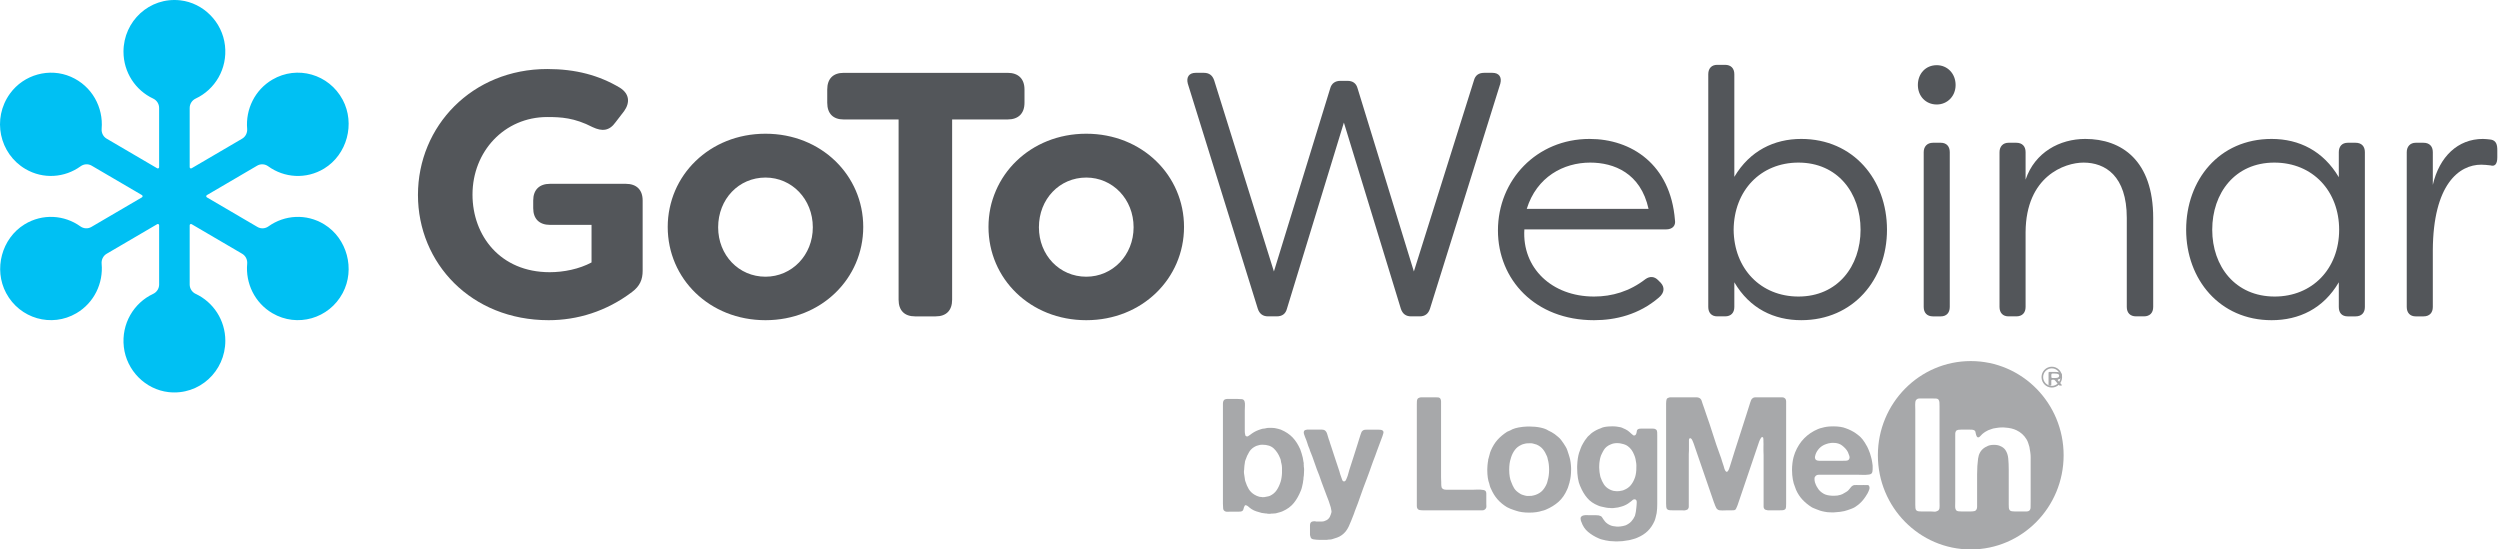
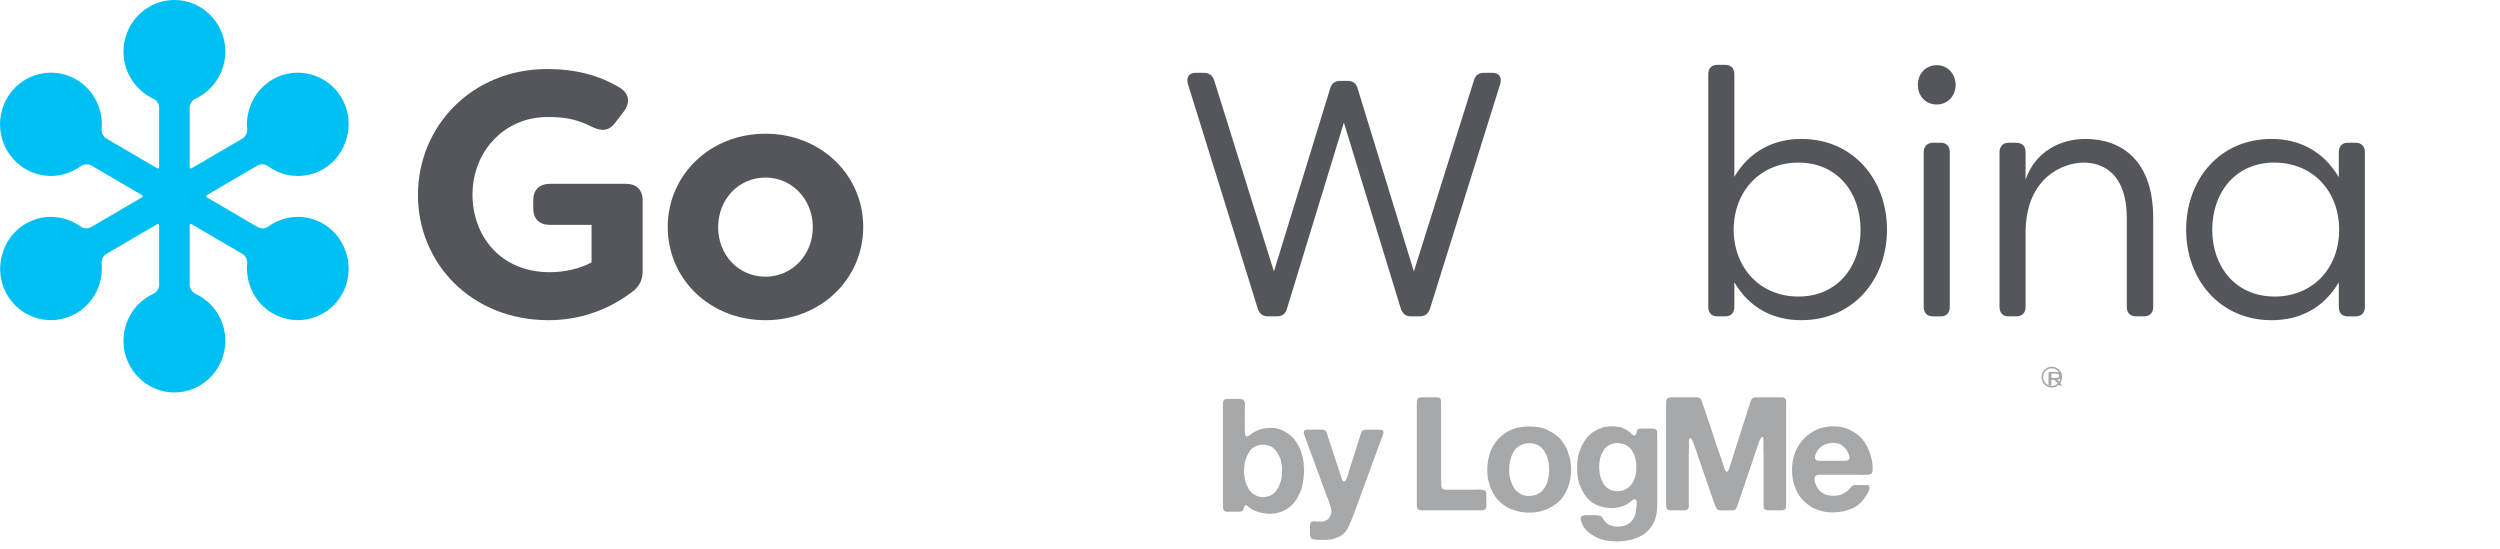
<svg xmlns="http://www.w3.org/2000/svg" width="182px" height="40px" viewBox="0 0 182 40" version="1.1">
  <title>F0F536C8-1060-4E97-9FE5-2E3F0F123BA1</title>
  <desc>Created with sketchtool.</desc>
  <g id="Page-1" stroke="none" stroke-width="1" fill="none" fill-rule="evenodd">
    <g id="GoTo.com---GoToWebinar-Quote---desktop" transform="translate(-67, -109)">
      <g id="Subheader" transform="translate(0, 90)">
        <g id="LMI_GoToWebinar_Blue_HEX" transform="translate(67, 19)">
          <g id="Group" transform="translate(30.427, 4.571)" fill="#53565A">
            <path d="M15.134,8.811 L9.615,8.811 C8.841,8.811 8.391,9.242 8.391,10.027 L8.391,10.584 C8.391,11.369 8.841,11.8 9.615,11.8 L12.637,11.8 L12.637,14.535 C11.738,15.017 10.614,15.245 9.59,15.245 C5.994,15.245 3.971,12.585 3.971,9.597 C3.971,6.456 6.293,3.949 9.415,3.949 C10.414,3.949 11.388,3.999 12.712,4.683 C13.411,5.012 13.936,4.962 14.385,4.329 L15.009,3.518 C15.459,2.885 15.384,2.252 14.71,1.821 C13.187,0.91 11.488,0.454 9.416,0.454 C3.946,0.453 0,4.607 0,9.621 C0,14.585 3.871,18.739 9.515,18.739 C11.588,18.739 13.71,18.106 15.584,16.687 C16.159,16.257 16.358,15.775 16.358,15.143 L16.358,10.027 C16.358,9.241 15.908,8.811 15.134,8.811 Z" id="Path" />
            <path d="M25.3,5.164 C21.229,5.164 18.183,8.203 18.183,11.951 C18.183,15.725 21.23,18.739 25.3,18.739 C29.371,18.739 32.417,15.699 32.417,11.951 C32.417,8.203 29.371,5.164 25.3,5.164 Z M25.3,15.573 C23.352,15.573 21.854,14.003 21.854,11.977 C21.854,9.925 23.352,8.355 25.3,8.355 C27.223,8.355 28.746,9.925 28.746,11.977 C28.746,14.003 27.223,15.573 25.3,15.573 Z" id="Shape" fill-rule="nonzero" />
-             <path d="M44.156,2.91 L44.156,1.947 C44.156,1.162 43.706,0.732 42.932,0.732 L30.995,0.732 C30.221,0.732 29.796,1.162 29.796,1.947 L29.796,2.91 C29.796,3.695 30.221,4.126 30.995,4.126 L34.991,4.126 L34.991,17.245 C34.991,18.03 35.416,18.461 36.19,18.461 L37.689,18.461 C38.462,18.461 38.888,18.03 38.888,17.245 L38.888,4.125 L42.933,4.125 C43.706,4.125 44.156,3.695 44.156,2.91 Z" id="Path" />
-             <path d="M48.652,5.164 C44.582,5.164 41.535,8.203 41.535,11.951 C41.535,15.725 44.582,18.739 48.652,18.739 C52.723,18.739 55.77,15.699 55.77,11.951 C55.77,8.203 52.723,5.164 48.652,5.164 Z M48.652,15.573 C46.705,15.573 45.206,14.003 45.206,11.977 C45.206,9.925 46.705,8.355 48.652,8.355 C50.575,8.355 52.099,9.925 52.099,11.977 C52.098,14.003 50.575,15.573 48.652,15.573 Z" id="Shape" fill-rule="nonzero" />
            <path d="M78.222,0.731 L77.623,0.731 C77.223,0.731 76.974,0.909 76.873,1.289 L72.503,15.193 L68.408,1.871 C68.307,1.491 68.058,1.314 67.658,1.314 L67.159,1.314 C66.784,1.314 66.509,1.491 66.41,1.871 L62.314,15.193 L57.968,1.289 C57.843,0.909 57.594,0.731 57.219,0.731 L56.619,0.731 C56.145,0.731 55.92,1.035 56.045,1.517 L61.14,17.903 C61.265,18.283 61.515,18.46 61.89,18.46 L62.514,18.46 C62.913,18.46 63.163,18.283 63.263,17.903 L67.408,4.353 L71.554,17.903 C71.679,18.283 71.928,18.46 72.303,18.46 L72.927,18.46 C73.302,18.46 73.552,18.283 73.676,17.903 L78.796,1.517 C78.922,1.035 78.697,0.731 78.222,0.731 Z" id="Path" />
-             <path d="M85.292,5.543 C81.445,5.543 78.623,8.532 78.623,12.205 C78.623,15.775 81.32,18.739 85.616,18.739 C87.189,18.739 88.888,18.334 90.336,17.093 C90.761,16.738 90.761,16.333 90.486,16.029 L90.286,15.826 C90.012,15.547 89.687,15.522 89.362,15.75 C88.214,16.637 86.94,17.017 85.616,17.017 C82.545,17.017 80.371,14.94 80.547,12.129 L90.86,12.129 C91.31,12.129 91.584,11.875 91.509,11.445 C91.185,7.393 88.338,5.543 85.292,5.543 Z M80.721,10.634 C81.445,8.304 83.394,7.266 85.342,7.266 C87.065,7.266 89.013,8.026 89.587,10.634 L80.721,10.634 Z" id="Shape" fill-rule="nonzero" />
            <path d="M100.702,5.543 C98.729,5.543 96.956,6.405 95.832,8.304 L95.832,0.833 C95.832,0.402 95.583,0.149 95.158,0.149 L94.584,0.149 C94.184,0.149 93.935,0.402 93.935,0.833 L93.935,17.776 C93.935,18.206 94.184,18.46 94.584,18.46 L95.158,18.46 C95.583,18.46 95.832,18.207 95.832,17.776 L95.832,15.978 C96.956,17.902 98.729,18.738 100.702,18.738 C104.498,18.738 106.946,15.775 106.946,12.153 C106.945,8.507 104.498,5.543 100.702,5.543 Z M100.502,17.017 C97.754,17.017 95.806,14.99 95.782,12.154 C95.806,9.292 97.754,7.266 100.502,7.266 C103.349,7.266 105.022,9.469 105.022,12.154 C105.022,14.813 103.349,17.017 100.502,17.017 Z" id="Shape" fill-rule="nonzero" />
            <path d="M110.568,0.174 C109.768,0.174 109.194,0.782 109.194,1.618 C109.194,2.428 109.768,3.036 110.568,3.036 C111.341,3.036 111.941,2.428 111.941,1.618 C111.941,0.782 111.341,0.174 110.568,0.174 Z" id="Path" />
            <path d="M110.867,5.822 L110.293,5.822 C109.868,5.822 109.619,6.101 109.619,6.506 L109.619,17.777 C109.619,18.207 109.868,18.461 110.293,18.461 L110.867,18.461 C111.267,18.461 111.516,18.207 111.516,17.777 L111.516,6.506 C111.516,6.075 111.267,5.822 110.867,5.822 Z" id="Path" />
            <path d="M121.381,5.543 C119.533,5.543 117.71,6.506 117.036,8.507 L117.036,6.506 C117.036,6.075 116.786,5.822 116.361,5.822 L115.787,5.822 C115.387,5.822 115.138,6.101 115.138,6.506 L115.138,17.776 C115.138,18.206 115.387,18.46 115.787,18.46 L116.361,18.46 C116.786,18.46 117.036,18.207 117.036,17.776 L117.036,12.331 C117.06,8.253 119.883,7.266 121.256,7.266 C122.83,7.266 124.403,8.228 124.403,11.293 L124.403,17.776 C124.403,18.206 124.653,18.46 125.077,18.46 L125.652,18.46 C126.076,18.46 126.326,18.207 126.326,17.776 L126.326,11.293 C126.326,7.114 124.029,5.543 121.381,5.543 Z" id="Path" />
            <path d="M141.061,5.822 L140.487,5.822 C140.062,5.822 139.838,6.101 139.838,6.506 L139.838,8.33 C138.714,6.43 136.966,5.543 134.943,5.543 C131.122,5.543 128.725,8.532 128.725,12.154 C128.725,15.775 131.172,18.739 134.943,18.739 C136.941,18.739 138.714,17.903 139.838,15.978 L139.838,17.777 C139.838,18.207 140.063,18.461 140.487,18.461 L141.061,18.461 C141.486,18.461 141.736,18.207 141.736,17.777 L141.736,6.506 C141.736,6.075 141.486,5.822 141.061,5.822 Z M135.168,17.017 C132.296,17.017 130.623,14.813 130.623,12.154 C130.623,9.494 132.271,7.266 135.143,7.266 C137.966,7.266 139.863,9.368 139.863,12.154 C139.863,14.99 137.915,17.017 135.168,17.017 Z" id="Shape" fill-rule="nonzero" />
-             <path d="M150.928,5.594 C150.753,5.569 150.478,5.543 150.328,5.543 C148.505,5.543 147.156,6.835 146.682,8.887 L146.682,6.506 C146.682,6.076 146.432,5.822 146.007,5.822 L145.433,5.822 C145.034,5.822 144.784,6.101 144.784,6.506 L144.784,17.777 C144.784,18.207 145.034,18.461 145.433,18.461 L146.007,18.461 C146.432,18.461 146.682,18.207 146.682,17.777 L146.682,13.648 C146.707,8.836 148.604,7.418 150.203,7.418 C150.403,7.418 150.653,7.443 150.877,7.469 C151.202,7.57 151.377,7.367 151.377,6.886 L151.377,6.354 C151.377,5.974 151.302,5.67 150.928,5.594 Z" id="Path" />
          </g>
          <g id="Group" transform="translate(89.028, 26.286)" fill="#A7A8AA">
            <g transform="translate(14.087, 0)">
-               <path d="M46.833,1.303 C46.82,1.31 46.807,1.313 46.793,1.317 C46.779,1.32 46.763,1.325 46.748,1.328 C46.733,1.336 46.718,1.34 46.709,1.346 C46.697,1.354 46.688,1.361 46.687,1.372 C46.687,1.377 46.687,1.382 46.688,1.386 C46.692,1.392 46.695,1.394 46.697,1.398 C46.704,1.411 46.709,1.422 46.718,1.43 C46.728,1.438 46.735,1.449 46.746,1.458 L46.93,1.672 C46.941,1.684 46.949,1.694 46.959,1.706 C46.967,1.716 46.977,1.728 46.98,1.74 C46.989,1.755 46.985,1.77 46.972,1.781 C46.964,1.783 46.955,1.787 46.955,1.787 C46.947,1.787 46.935,1.787 46.924,1.788 C46.909,1.791 46.891,1.791 46.872,1.788 C46.862,1.787 46.849,1.784 46.844,1.784 C46.831,1.784 46.826,1.782 46.815,1.778 C46.798,1.77 46.782,1.757 46.772,1.742 C46.759,1.729 46.748,1.714 46.733,1.704 L46.543,1.471 C46.523,1.454 46.511,1.436 46.498,1.418 C46.482,1.399 46.46,1.382 46.44,1.367 C46.424,1.362 46.414,1.361 46.395,1.358 C46.377,1.358 46.356,1.357 46.338,1.357 L46.31,1.357 C46.293,1.361 46.279,1.362 46.268,1.365 C46.257,1.367 46.244,1.371 46.237,1.378 C46.228,1.392 46.223,1.407 46.22,1.424 C46.22,1.444 46.22,1.465 46.22,1.483 L46.22,1.668 C46.22,1.686 46.22,1.704 46.22,1.718 C46.223,1.735 46.22,1.749 46.212,1.763 C46.21,1.77 46.197,1.777 46.182,1.782 C46.165,1.787 46.152,1.789 46.134,1.789 C46.117,1.791 46.101,1.789 46.083,1.789 C46.068,1.787 46.053,1.784 46.04,1.779 C46.034,1.771 46.03,1.768 46.022,1.758 C46.022,1.752 46.019,1.743 46.019,1.737 L46.019,1.722 C46.016,1.717 46.016,1.704 46.016,1.692 C46.016,1.682 46.019,1.671 46.019,1.659 L46.019,0.884 C46.019,0.871 46.019,0.857 46.019,0.844 C46.019,0.832 46.019,0.82 46.029,0.811 C46.039,0.801 46.047,0.796 46.067,0.791 C46.072,0.791 46.077,0.79 46.08,0.79 L46.094,0.79 L46.417,0.79 C46.513,0.79 46.599,0.791 46.666,0.796 C46.743,0.799 46.801,0.817 46.863,0.848 C46.885,0.857 46.908,0.871 46.923,0.884 C46.954,0.916 46.978,0.954 46.988,0.996 L46.995,1.039 L46.995,1.06 C47.002,1.075 47.002,1.093 46.995,1.112 C46.992,1.136 46.985,1.153 46.982,1.163 C46.968,1.197 46.949,1.226 46.923,1.247 C46.898,1.265 46.869,1.286 46.833,1.303 Z M46.401,1.234 C46.44,1.234 46.477,1.234 46.508,1.232 C46.547,1.232 46.58,1.227 46.609,1.226 C46.642,1.22 46.664,1.214 46.692,1.206 C46.715,1.199 46.735,1.186 46.752,1.168 C46.768,1.151 46.783,1.129 46.787,1.108 C46.796,1.09 46.799,1.069 46.794,1.048 C46.787,1.027 46.786,1.012 46.776,0.999 C46.761,0.974 46.734,0.954 46.705,0.94 C46.669,0.929 46.641,0.92 46.592,0.915 C46.55,0.912 46.506,0.908 46.457,0.908 C46.403,0.908 46.355,0.908 46.307,0.908 C46.307,0.908 46.3,0.908 46.296,0.909 C46.29,0.912 46.287,0.912 46.281,0.912 C46.263,0.915 46.247,0.923 46.239,0.933 C46.232,0.939 46.232,0.947 46.23,0.951 C46.229,0.957 46.229,0.963 46.225,0.969 L46.225,0.993 C46.222,1.002 46.219,1.012 46.222,1.022 C46.222,1.032 46.222,1.041 46.222,1.053 C46.222,1.076 46.222,1.104 46.222,1.138 C46.22,1.17 46.225,1.195 46.239,1.208 C46.253,1.224 46.275,1.232 46.307,1.232 C46.339,1.234 46.37,1.234 46.401,1.234 Z" id="Shape" fill-rule="nonzero" />
+               <path d="M46.833,1.303 C46.82,1.31 46.807,1.313 46.793,1.317 C46.779,1.32 46.763,1.325 46.748,1.328 C46.733,1.336 46.718,1.34 46.709,1.346 C46.697,1.354 46.688,1.361 46.687,1.372 C46.687,1.377 46.687,1.382 46.688,1.386 C46.692,1.392 46.695,1.394 46.697,1.398 C46.704,1.411 46.709,1.422 46.718,1.43 C46.728,1.438 46.735,1.449 46.746,1.458 L46.93,1.672 C46.941,1.684 46.949,1.694 46.959,1.706 C46.967,1.716 46.977,1.728 46.98,1.74 C46.989,1.755 46.985,1.77 46.972,1.781 C46.964,1.783 46.955,1.787 46.955,1.787 C46.947,1.787 46.935,1.787 46.924,1.788 C46.909,1.791 46.891,1.791 46.872,1.788 C46.862,1.787 46.849,1.784 46.844,1.784 C46.831,1.784 46.826,1.782 46.815,1.778 C46.798,1.77 46.782,1.757 46.772,1.742 C46.759,1.729 46.748,1.714 46.733,1.704 L46.543,1.471 C46.523,1.454 46.511,1.436 46.498,1.418 C46.482,1.399 46.46,1.382 46.44,1.367 C46.424,1.362 46.414,1.361 46.395,1.358 C46.377,1.358 46.356,1.357 46.338,1.357 L46.31,1.357 C46.293,1.361 46.279,1.362 46.268,1.365 C46.257,1.367 46.244,1.371 46.237,1.378 C46.228,1.392 46.223,1.407 46.22,1.424 C46.22,1.444 46.22,1.465 46.22,1.483 L46.22,1.668 C46.22,1.686 46.22,1.704 46.22,1.718 C46.223,1.735 46.22,1.749 46.212,1.763 C46.21,1.77 46.197,1.777 46.182,1.782 C46.165,1.787 46.152,1.789 46.134,1.789 C46.117,1.791 46.101,1.789 46.083,1.789 C46.068,1.787 46.053,1.784 46.04,1.779 C46.034,1.771 46.03,1.768 46.022,1.758 C46.022,1.752 46.019,1.743 46.019,1.737 C46.016,1.717 46.016,1.704 46.016,1.692 C46.016,1.682 46.019,1.671 46.019,1.659 L46.019,0.884 C46.019,0.871 46.019,0.857 46.019,0.844 C46.019,0.832 46.019,0.82 46.029,0.811 C46.039,0.801 46.047,0.796 46.067,0.791 C46.072,0.791 46.077,0.79 46.08,0.79 L46.094,0.79 L46.417,0.79 C46.513,0.79 46.599,0.791 46.666,0.796 C46.743,0.799 46.801,0.817 46.863,0.848 C46.885,0.857 46.908,0.871 46.923,0.884 C46.954,0.916 46.978,0.954 46.988,0.996 L46.995,1.039 L46.995,1.06 C47.002,1.075 47.002,1.093 46.995,1.112 C46.992,1.136 46.985,1.153 46.982,1.163 C46.968,1.197 46.949,1.226 46.923,1.247 C46.898,1.265 46.869,1.286 46.833,1.303 Z M46.401,1.234 C46.44,1.234 46.477,1.234 46.508,1.232 C46.547,1.232 46.58,1.227 46.609,1.226 C46.642,1.22 46.664,1.214 46.692,1.206 C46.715,1.199 46.735,1.186 46.752,1.168 C46.768,1.151 46.783,1.129 46.787,1.108 C46.796,1.09 46.799,1.069 46.794,1.048 C46.787,1.027 46.786,1.012 46.776,0.999 C46.761,0.974 46.734,0.954 46.705,0.94 C46.669,0.929 46.641,0.92 46.592,0.915 C46.55,0.912 46.506,0.908 46.457,0.908 C46.403,0.908 46.355,0.908 46.307,0.908 C46.307,0.908 46.3,0.908 46.296,0.909 C46.29,0.912 46.287,0.912 46.281,0.912 C46.263,0.915 46.247,0.923 46.239,0.933 C46.232,0.939 46.232,0.947 46.23,0.951 C46.229,0.957 46.229,0.963 46.225,0.969 L46.225,0.993 C46.222,1.002 46.219,1.012 46.222,1.022 C46.222,1.032 46.222,1.041 46.222,1.053 C46.222,1.076 46.222,1.104 46.222,1.138 C46.22,1.17 46.225,1.195 46.239,1.208 C46.253,1.224 46.275,1.232 46.307,1.232 C46.339,1.234 46.37,1.234 46.401,1.234 Z" id="Shape" fill-rule="nonzero" />
              <path d="M46.256,1.929 C45.844,1.929 45.508,1.588 45.508,1.168 C45.508,0.75 45.844,0.41 46.256,0.41 C46.671,0.41 47.005,0.75 47.005,1.168 C47.005,1.588 46.671,1.929 46.256,1.929 Z M46.256,0.53 C45.909,0.53 45.626,0.816 45.626,1.168 C45.626,1.519 45.909,1.807 46.256,1.807 C46.604,1.807 46.887,1.519 46.887,1.168 C46.887,0.816 46.604,0.53 46.256,0.53 Z" id="Shape" fill-rule="nonzero" />
              <path d="M5.088,10.38 L5.088,9.849 C5.088,9.771 5.088,9.698 5.088,9.629 C5.088,9.56 5.068,9.502 5.03,9.455 C5.008,9.426 4.96,9.402 4.886,9.387 C4.814,9.371 4.738,9.362 4.653,9.357 C4.57,9.354 4.482,9.354 4.394,9.357 C4.3,9.362 4.224,9.365 4.163,9.365 L2.629,9.365 C2.476,9.365 2.319,9.365 2.16,9.365 C2,9.365 1.893,9.312 1.84,9.214 C1.826,9.174 1.817,9.131 1.813,9.079 C1.808,9.031 1.807,8.978 1.807,8.925 L1.807,8.809 C1.807,8.738 1.797,8.717 1.8,8.659 C1.804,8.603 1.794,8.522 1.794,8.463 L1.794,7.778 L1.794,4.279 L1.794,3.226 C1.794,3.127 1.794,3.033 1.794,2.946 C1.794,2.857 1.777,2.785 1.739,2.731 C1.699,2.678 1.641,2.648 1.56,2.644 C1.482,2.641 1.401,2.639 1.315,2.639 L0.349,2.639 C0.332,2.645 0.318,2.648 0.305,2.644 C0.288,2.641 0.273,2.643 0.256,2.65 C0.166,2.673 0.106,2.711 0.076,2.766 C0.054,2.805 0.04,2.859 0.036,2.929 C0.032,2.997 0.03,3.066 0.03,3.137 L0.03,3.862 L0.03,6.475 L0.03,9.537 L0.03,10.347 C0.03,10.416 0.03,10.486 0.03,10.559 C0.03,10.634 0.044,10.691 0.076,10.739 C0.114,10.8 0.172,10.836 0.252,10.847 C0.332,10.859 0.426,10.867 0.532,10.867 L1.35,10.867 L3.766,10.867 L4.575,10.867 C4.644,10.867 4.714,10.867 4.792,10.867 C4.867,10.867 4.924,10.851 4.961,10.82 C5.008,10.798 5.045,10.755 5.075,10.691 C5.091,10.654 5.098,10.606 5.094,10.554 C5.088,10.5 5.088,10.442 5.088,10.38 Z" id="Path" />
              <path d="M11.261,7.849 C11.261,7.827 11.261,7.806 11.261,7.785 C11.25,7.489 11.212,7.221 11.155,7.03 C11.151,7.022 11.15,7.015 11.149,7.006 C11.132,6.937 11.113,6.87 11.09,6.81 C11.052,6.703 11.019,6.599 10.989,6.504 C10.958,6.407 10.917,6.317 10.864,6.233 C10.81,6.148 10.759,6.066 10.71,5.99 C10.66,5.914 10.606,5.835 10.544,5.758 C10.483,5.674 10.41,5.595 10.32,5.523 C10.235,5.449 10.149,5.382 10.066,5.318 C9.922,5.217 9.765,5.129 9.594,5.052 C9.347,4.881 8.82,4.763 8.211,4.763 C8.197,4.763 8.184,4.765 8.17,4.765 C8.135,4.765 8.097,4.765 8.06,4.765 C8.054,4.765 8.047,4.767 8.047,4.767 C7.981,4.77 7.92,4.773 7.861,4.779 C7.821,4.779 7.775,4.782 7.731,4.789 C7.726,4.791 7.723,4.791 7.722,4.792 C7.336,4.833 7.019,4.926 6.837,5.045 C6.755,5.073 6.677,5.108 6.603,5.146 C6.331,5.323 6.094,5.519 5.906,5.73 C5.715,5.942 5.552,6.206 5.417,6.521 C5.377,6.613 5.348,6.71 5.327,6.803 C5.303,6.901 5.276,7.001 5.247,7.098 C5.232,7.137 5.222,7.174 5.222,7.209 C5.222,7.223 5.222,7.238 5.221,7.254 C5.215,7.279 5.211,7.306 5.205,7.333 C5.197,7.361 5.193,7.388 5.193,7.417 C5.175,7.545 5.166,7.687 5.161,7.836 L5.161,7.836 C5.159,7.861 5.159,7.882 5.159,7.902 C5.159,7.916 5.159,7.929 5.159,7.939 C5.159,8.343 5.215,8.7 5.303,8.915 C5.316,8.968 5.332,9.022 5.342,9.073 C5.362,9.151 5.391,9.224 5.427,9.293 C5.559,9.595 5.715,9.852 5.906,10.068 C6.095,10.283 6.326,10.473 6.59,10.634 C6.676,10.681 6.756,10.719 6.835,10.749 C6.914,10.779 7.001,10.813 7.092,10.843 C7.154,10.87 7.221,10.892 7.29,10.907 C7.504,10.983 7.836,11.033 8.211,11.033 C8.584,11.033 8.919,10.983 9.131,10.906 L9.134,10.906 C9.231,10.887 9.325,10.858 9.418,10.819 C9.78,10.665 10.091,10.473 10.351,10.242 C10.607,10.011 10.817,9.711 10.977,9.339 C11.015,9.262 11.045,9.181 11.069,9.091 C11.09,9.003 11.118,8.917 11.149,8.831 C11.15,8.81 11.154,8.791 11.158,8.772 C11.221,8.554 11.261,8.247 11.261,7.906 C11.261,7.894 11.261,7.881 11.261,7.867 C11.261,7.861 11.261,7.857 11.261,7.849 Z M9.553,8.705 C9.538,8.781 9.516,8.859 9.485,8.935 C9.401,9.129 9.299,9.289 9.178,9.422 C9.057,9.553 8.896,9.657 8.7,9.731 C8.648,9.756 8.586,9.761 8.528,9.781 C8.458,9.801 8.431,9.801 8.374,9.813 L8.311,9.813 C8.225,9.822 8.192,9.824 8.158,9.819 C8.124,9.815 8.09,9.827 8.061,9.819 C8.031,9.81 8.023,9.813 7.99,9.809 C7.968,9.806 7.933,9.799 7.903,9.791 C7.835,9.774 7.767,9.755 7.703,9.731 C7.638,9.71 7.58,9.679 7.525,9.64 C7.337,9.525 7.199,9.397 7.112,9.253 C7.038,9.133 6.968,8.982 6.902,8.801 C6.813,8.612 6.754,8.283 6.754,7.909 C6.754,7.59 6.795,7.302 6.865,7.111 C6.872,7.078 6.879,7.047 6.89,7.017 C6.956,6.809 7.049,6.626 7.167,6.47 C7.286,6.311 7.439,6.188 7.63,6.105 C7.666,6.082 7.712,6.065 7.761,6.051 C7.81,6.041 7.861,6.029 7.914,6.011 C7.935,6.005 7.965,6 7.995,5.995 C8.029,5.991 8.019,5.995 8.072,5.989 C8.141,5.982 8.21,5.987 8.277,5.983 C8.346,5.979 8.41,5.985 8.471,6 C8.524,6.017 8.574,6.029 8.619,6.041 C8.664,6.051 8.711,6.065 8.756,6.082 C8.946,6.167 9.098,6.28 9.213,6.423 C9.327,6.564 9.424,6.738 9.507,6.937 C9.529,6.999 9.549,7.062 9.559,7.127 C9.561,7.136 9.563,7.146 9.564,7.156 C9.624,7.348 9.66,7.614 9.66,7.909 C9.66,8.211 9.62,8.485 9.559,8.677 C9.559,8.685 9.556,8.695 9.553,8.705 Z" id="Shape" fill-rule="nonzero" />
              <path d="M26.79,2.685 C26.753,2.654 26.697,2.639 26.624,2.639 C26.555,2.639 26.481,2.639 26.414,2.639 L25.628,2.639 L24.886,2.639 C24.811,2.639 24.741,2.639 24.665,2.639 C24.593,2.639 24.534,2.658 24.488,2.695 C24.429,2.735 24.386,2.785 24.364,2.846 C24.341,2.909 24.319,2.97 24.297,3.031 C24.256,3.155 24.22,3.278 24.182,3.395 C24.141,3.513 24.107,3.635 24.067,3.759 C23.916,4.237 23.763,4.713 23.61,5.186 C23.458,5.66 23.306,6.131 23.155,6.601 C23.093,6.779 23.04,6.953 22.991,7.128 C22.941,7.302 22.885,7.475 22.827,7.653 C22.802,7.715 22.779,7.784 22.756,7.861 C22.746,7.894 22.734,7.922 22.717,7.944 C22.68,8.021 22.635,8.061 22.591,8.061 C22.508,8.061 22.432,7.913 22.377,7.675 C22.331,7.555 22.29,7.431 22.256,7.306 C22.21,7.145 22.159,6.986 22.098,6.832 C21.916,6.338 21.745,5.842 21.59,5.343 C21.432,4.841 21.269,4.35 21.094,3.862 C21.049,3.734 21.006,3.602 20.964,3.476 C20.921,3.35 20.877,3.224 20.832,3.101 C20.808,3.031 20.786,2.96 20.764,2.886 C20.742,2.813 20.703,2.758 20.651,2.719 C20.582,2.665 20.484,2.638 20.36,2.638 C20.232,2.638 20.11,2.638 19.987,2.638 L18.495,2.638 C18.482,2.645 18.465,2.647 18.45,2.643 C18.436,2.64 18.42,2.642 18.405,2.649 C18.313,2.673 18.252,2.711 18.221,2.765 C18.208,2.798 18.196,2.841 18.189,2.899 C18.18,2.955 18.177,3.016 18.177,3.077 C18.177,3.137 18.177,3.203 18.177,3.267 C18.177,3.334 18.177,3.389 18.177,3.436 L18.177,5.051 L18.177,9.353 L18.177,10.368 C18.177,10.453 18.18,10.535 18.189,10.617 C18.196,10.697 18.221,10.757 18.27,10.796 C18.313,10.833 18.372,10.854 18.438,10.858 C18.506,10.861 18.581,10.865 18.666,10.865 L19.26,10.865 C19.32,10.865 19.38,10.865 19.441,10.87 C19.502,10.876 19.56,10.869 19.611,10.853 C19.695,10.839 19.752,10.803 19.782,10.748 C19.814,10.712 19.828,10.662 19.828,10.598 C19.828,10.535 19.828,10.476 19.828,10.414 L19.828,9.847 L19.828,6.774 C19.836,6.688 19.84,6.603 19.84,6.519 C19.84,6.436 19.84,6.352 19.84,6.266 C19.84,6.205 19.845,6.111 19.84,6.054 C19.836,5.997 19.842,5.973 19.84,5.918 C19.837,5.841 19.84,5.806 19.84,5.752 C19.84,5.698 19.866,5.606 19.932,5.615 C19.959,5.618 19.973,5.623 19.987,5.637 C20.004,5.647 20.019,5.661 20.034,5.675 C20.079,5.744 20.121,5.834 20.159,5.941 C20.164,5.956 20.17,5.971 20.179,5.989 L21.676,10.337 L21.681,10.335 C21.698,10.391 21.717,10.449 21.742,10.507 C21.775,10.577 21.797,10.637 21.824,10.685 C21.843,10.735 21.888,10.778 21.948,10.818 C21.978,10.841 22.023,10.857 22.083,10.865 C22.146,10.873 22.212,10.875 22.285,10.875 C22.355,10.875 22.428,10.875 22.5,10.869 C22.571,10.865 22.634,10.865 22.687,10.865 L22.952,10.865 C23.019,10.867 23.056,10.865 23.092,10.861 C23.131,10.859 23.18,10.849 23.218,10.817 C23.255,10.785 23.27,10.758 23.286,10.711 C23.304,10.669 23.319,10.648 23.336,10.599 L23.386,10.476 L24.953,5.858 C24.953,5.857 24.955,5.851 24.956,5.85 C24.971,5.809 24.984,5.769 25.009,5.727 C25.03,5.686 25.049,5.662 25.076,5.613 C25.081,5.604 25.087,5.59 25.098,5.574 C25.11,5.558 25.168,5.526 25.19,5.533 C25.237,5.549 25.243,5.555 25.253,5.615 C25.265,5.678 25.264,5.798 25.263,5.857 C25.258,5.927 25.273,5.986 25.269,6.05 C25.265,6.118 25.265,6.181 25.265,6.242 C25.265,6.342 25.265,6.44 25.265,6.538 C25.265,6.633 25.266,6.737 25.275,6.842 L25.275,9.812 L25.275,10.402 C25.275,10.471 25.275,10.535 25.275,10.598 C25.275,10.662 25.29,10.712 25.321,10.748 C25.349,10.796 25.386,10.822 25.429,10.829 C25.471,10.839 25.522,10.85 25.581,10.865 L25.891,10.865 L26.438,10.865 C26.519,10.865 26.596,10.861 26.666,10.858 C26.733,10.854 26.791,10.833 26.836,10.796 C26.882,10.757 26.907,10.697 26.908,10.617 C26.913,10.535 26.916,10.452 26.916,10.368 L26.916,9.364 L26.916,5.065 L26.916,3.331 C26.916,3.199 26.916,3.071 26.916,2.946 C26.916,2.819 26.873,2.731 26.79,2.685 Z" id="Path" />
              <path d="M17.528,5.174 C17.523,5.086 17.496,5.023 17.444,4.985 C17.399,4.947 17.343,4.925 17.278,4.92 C17.213,4.916 17.14,4.915 17.057,4.915 L16.476,4.915 C16.405,4.915 16.338,4.916 16.274,4.92 C16.21,4.925 16.155,4.943 16.11,4.973 C16.08,5.005 16.058,5.041 16.046,5.082 C16.041,5.108 16.041,5.123 16.037,5.157 C16.016,5.295 15.968,5.405 15.869,5.418 C15.814,5.424 15.759,5.398 15.721,5.35 C15.691,5.33 15.667,5.309 15.644,5.285 C15.606,5.247 15.564,5.207 15.518,5.171 C15.487,5.147 15.462,5.126 15.438,5.105 C15.415,5.086 15.392,5.07 15.369,5.053 C15.271,4.989 15.162,4.933 15.044,4.888 C14.957,4.835 14.796,4.793 14.595,4.772 C14.491,4.756 14.384,4.75 14.267,4.752 C14.257,4.752 14.248,4.752 14.237,4.752 C14.158,4.752 14.081,4.754 14.008,4.76 C14.003,4.76 13.995,4.761 13.992,4.761 C13.742,4.778 13.538,4.823 13.433,4.886 C13.365,4.909 13.3,4.935 13.241,4.96 C13.131,5.006 13.03,5.062 12.931,5.123 C12.894,5.146 12.854,5.172 12.817,5.197 C12.779,5.224 12.739,5.254 12.703,5.285 L12.637,5.353 C12.597,5.386 12.556,5.42 12.517,5.459 C12.473,5.497 12.442,5.535 12.417,5.574 C12.365,5.644 12.314,5.71 12.264,5.775 C12.216,5.841 12.171,5.914 12.133,5.99 C12.058,6.112 11.996,6.243 11.947,6.383 C11.93,6.428 11.913,6.477 11.899,6.524 C11.817,6.71 11.756,6.981 11.725,7.298 C11.719,7.322 11.717,7.342 11.719,7.364 L11.719,7.366 C11.711,7.46 11.705,7.555 11.702,7.656 C11.702,7.675 11.702,7.695 11.702,7.715 C11.702,7.724 11.702,7.732 11.702,7.738 C11.702,7.755 11.702,7.769 11.702,7.784 C11.702,8.323 11.783,8.796 11.908,9.07 C11.914,9.086 11.924,9.105 11.931,9.12 C12.067,9.451 12.235,9.734 12.437,9.97 C12.638,10.206 12.901,10.387 13.229,10.519 C13.312,10.558 13.403,10.585 13.503,10.604 C13.599,10.625 13.704,10.645 13.812,10.669 C13.839,10.678 13.87,10.681 13.896,10.681 C13.921,10.681 13.948,10.685 13.969,10.69 L14.059,10.69 C14.1,10.701 14.159,10.705 14.243,10.705 C14.327,10.705 14.388,10.701 14.425,10.69 C14.463,10.685 14.503,10.678 14.547,10.674 C14.585,10.67 14.633,10.664 14.676,10.657 C14.767,10.634 14.854,10.61 14.938,10.588 C15.02,10.565 15.105,10.535 15.187,10.495 C15.272,10.458 15.348,10.415 15.415,10.369 C15.485,10.323 15.551,10.273 15.62,10.218 C15.644,10.201 15.664,10.184 15.688,10.162 C15.704,10.147 15.724,10.127 15.742,10.114 C15.764,10.095 15.788,10.081 15.819,10.074 C15.868,10.056 15.915,10.058 15.956,10.08 C16.036,10.126 16.048,10.221 16.036,10.363 C16.036,10.378 16.032,10.41 16.032,10.428 C16.028,10.458 16.026,10.487 16.026,10.518 C16.026,10.603 16.005,10.674 16.002,10.755 C15.997,10.835 15.988,10.911 15.973,10.981 C15.96,11.035 15.947,11.083 15.94,11.131 C15.932,11.176 15.921,11.222 15.907,11.269 C15.838,11.423 15.75,11.558 15.645,11.673 C15.578,11.745 15.502,11.808 15.414,11.861 C15.38,11.886 15.334,11.912 15.284,11.933 C15.27,11.939 15.259,11.945 15.248,11.951 C15.221,11.963 15.199,11.969 15.178,11.973 C15.085,12.002 14.977,12.025 14.859,12.039 C14.639,12.065 14.534,12.051 14.306,12.014 C14.216,12.003 14.128,11.961 14.035,11.915 C13.997,11.897 13.961,11.879 13.932,11.856 C13.887,11.825 13.842,11.79 13.802,11.755 C13.797,11.75 13.791,11.747 13.787,11.741 C13.786,11.74 13.783,11.738 13.783,11.736 C13.736,11.687 13.694,11.64 13.662,11.586 C13.652,11.575 13.646,11.567 13.638,11.558 C13.577,11.474 13.534,11.406 13.503,11.356 C13.473,11.306 13.397,11.266 13.274,11.235 C13.235,11.235 13.205,11.231 13.178,11.229 C13.15,11.223 13.119,11.222 13.08,11.222 L12.694,11.222 C12.609,11.222 12.519,11.221 12.426,11.217 C12.331,11.212 12.244,11.218 12.17,11.235 C12.091,11.25 12.035,11.282 11.994,11.332 C11.949,11.382 11.941,11.457 11.964,11.558 C11.971,11.573 11.974,11.594 11.974,11.614 C11.974,11.639 11.984,11.661 12,11.684 C12.105,12 12.272,12.252 12.501,12.441 C12.729,12.629 12.984,12.785 13.274,12.908 C13.342,12.939 13.413,12.967 13.487,12.985 C13.558,13.001 13.631,13.02 13.707,13.037 C13.718,13.042 13.731,13.046 13.746,13.049 C13.928,13.093 14.188,13.123 14.484,13.127 C14.497,13.13 14.511,13.13 14.526,13.13 C14.531,13.13 14.536,13.13 14.539,13.13 C14.551,13.13 14.559,13.13 14.57,13.13 C14.873,13.13 15.147,13.102 15.343,13.059 C15.423,13.05 15.507,13.037 15.587,13.014 C15.679,12.989 15.766,12.966 15.849,12.942 C15.931,12.92 16.015,12.89 16.101,12.849 C16.387,12.729 16.634,12.57 16.834,12.377 C17.035,12.183 17.199,11.942 17.331,11.648 C17.367,11.562 17.397,11.473 17.417,11.378 C17.434,11.281 17.458,11.178 17.489,11.072 C17.497,11.01 17.504,10.954 17.507,10.904 C17.51,10.854 17.517,10.798 17.523,10.737 C17.523,10.677 17.524,10.617 17.529,10.557 C17.532,10.499 17.533,10.441 17.533,10.378 L17.533,5.444 C17.532,5.353 17.531,5.263 17.528,5.174 Z M16.007,7.947 C15.999,8.067 15.986,8.181 15.961,8.289 C15.939,8.397 15.911,8.485 15.881,8.553 C15.806,8.747 15.71,8.912 15.592,9.052 C15.473,9.191 15.319,9.299 15.13,9.375 C15.068,9.406 15.009,9.427 14.949,9.433 C14.949,9.433 14.943,9.433 14.941,9.435 C14.89,9.448 14.83,9.459 14.77,9.465 C14.764,9.466 14.759,9.466 14.754,9.468 L14.737,9.468 C14.702,9.47 14.665,9.473 14.629,9.473 C14.613,9.478 14.594,9.478 14.573,9.474 C14.566,9.473 14.559,9.473 14.553,9.471 C14.5,9.471 14.45,9.463 14.403,9.456 C14.395,9.456 14.387,9.456 14.38,9.456 C14.363,9.453 14.35,9.449 14.337,9.445 C14.261,9.427 14.195,9.404 14.14,9.378 C14.113,9.366 14.084,9.354 14.059,9.34 C13.885,9.249 13.748,9.127 13.649,8.977 C13.552,8.827 13.467,8.651 13.401,8.45 C13.39,8.414 13.383,8.378 13.376,8.343 C13.359,8.27 13.344,8.19 13.334,8.106 C13.332,8.101 13.332,8.097 13.33,8.093 L13.33,8.081 C13.323,8.015 13.315,7.94 13.313,7.864 C13.304,7.785 13.304,7.692 13.31,7.584 C13.313,7.47 13.323,7.377 13.336,7.3 C13.342,7.239 13.352,7.182 13.365,7.129 C13.365,7.125 13.365,7.123 13.365,7.122 C13.365,7.098 13.373,7.069 13.39,7.03 L13.39,7.027 C13.417,6.923 13.449,6.836 13.487,6.769 C13.536,6.661 13.591,6.561 13.649,6.464 C13.755,6.294 13.91,6.169 14.106,6.083 C14.117,6.08 14.128,6.075 14.141,6.071 C14.255,6.01 14.427,5.972 14.617,5.972 C14.751,5.972 14.873,5.991 14.971,6.021 C15.141,6.057 15.285,6.115 15.394,6.199 C15.594,6.345 15.745,6.552 15.85,6.823 C15.872,6.87 15.889,6.918 15.908,6.973 C15.922,7.026 15.939,7.081 15.952,7.134 C15.957,7.155 15.96,7.173 15.96,7.187 C15.968,7.227 15.974,7.268 15.98,7.309 C16.001,7.397 16.012,7.492 16.014,7.597 C16.018,7.71 16.014,7.829 16.007,7.947 Z" id="Shape" fill-rule="nonzero" />
              <path d="M33.187,7.409 C33.164,7.244 33.132,7.095 33.096,6.977 C33.056,6.805 32.989,6.611 32.899,6.409 C32.875,6.346 32.846,6.281 32.812,6.221 C32.805,6.209 32.796,6.199 32.79,6.187 C32.695,6.007 32.589,5.845 32.487,5.712 C32.481,5.705 32.475,5.696 32.471,5.689 C32.468,5.689 32.466,5.687 32.466,5.687 C32.384,5.586 32.303,5.503 32.228,5.444 C32.219,5.435 32.206,5.424 32.197,5.418 C32.129,5.359 32.06,5.308 31.991,5.261 C31.77,5.108 31.522,4.983 31.243,4.886 C31.243,4.886 31.241,4.886 31.238,4.885 C31.045,4.805 30.72,4.753 30.351,4.753 C30.344,4.753 30.336,4.754 30.328,4.754 C30.303,4.754 30.276,4.754 30.245,4.754 C30.245,4.754 30.242,4.754 30.242,4.754 C30.17,4.757 30.103,4.76 30.036,4.765 C29.996,4.767 29.951,4.77 29.905,4.779 C29.895,4.779 29.886,4.78 29.878,4.782 C29.752,4.801 29.64,4.824 29.552,4.852 C29.445,4.873 29.339,4.906 29.233,4.95 C28.451,5.283 27.896,5.847 27.57,6.649 C27.54,6.718 27.515,6.794 27.494,6.87 C27.425,7.079 27.376,7.34 27.356,7.633 L27.352,7.654 L27.352,7.674 C27.348,7.731 27.346,7.791 27.346,7.85 C27.345,7.862 27.345,7.874 27.345,7.887 C27.345,7.902 27.345,7.918 27.345,7.931 C27.345,8.423 27.428,8.861 27.556,9.149 C27.577,9.225 27.606,9.301 27.638,9.376 C27.759,9.646 27.914,9.883 28.104,10.089 C28.295,10.291 28.51,10.47 28.754,10.625 C28.815,10.665 28.881,10.695 28.954,10.722 C29.019,10.746 29.271,10.852 29.383,10.887 C29.473,10.918 29.578,10.942 29.695,10.964 C29.704,10.966 29.712,10.969 29.719,10.969 C29.854,10.999 29.985,11.008 30.082,11.01 C30.15,11.015 30.219,11.018 30.289,11.018 C30.306,11.018 30.324,11.018 30.345,11.018 C30.35,11.018 30.359,11.018 30.367,11.018 C31.135,10.971 31.256,10.897 31.643,10.762 C31.895,10.667 31.938,10.625 32.115,10.497 C32.326,10.342 32.515,10.138 32.685,9.885 C32.744,9.801 32.798,9.715 32.844,9.63 C32.888,9.546 32.932,9.45 32.969,9.341 C32.983,9.303 32.99,9.255 32.986,9.203 C32.985,9.181 32.981,9.162 32.974,9.148 C32.962,9.076 32.912,9.026 32.854,9.026 L32.603,9.026 C32.581,9.021 32.557,9.021 32.531,9.023 C32.522,9.024 32.512,9.024 32.502,9.026 L32.124,9.026 C32.105,9.024 32.084,9.024 32.064,9.023 C32.03,9.023 31.998,9.023 31.967,9.026 L31.896,9.026 C31.849,9.026 31.725,9.067 31.649,9.162 C31.623,9.193 31.591,9.234 31.567,9.263 C31.525,9.316 31.501,9.345 31.456,9.395 C31.396,9.461 31.385,9.463 31.29,9.526 C31.193,9.587 31.106,9.638 31.032,9.675 C31.03,9.677 31.03,9.677 31.028,9.678 C30.945,9.722 30.83,9.757 30.692,9.78 C30.673,9.782 30.653,9.79 30.633,9.792 L30.602,9.792 C30.552,9.797 30.499,9.801 30.449,9.802 C30.391,9.807 30.328,9.807 30.257,9.802 L30.252,9.802 C30.019,9.792 29.819,9.746 29.692,9.68 C29.667,9.669 29.645,9.655 29.621,9.641 C29.467,9.549 29.349,9.443 29.262,9.322 C29.175,9.202 29.091,9.058 29.03,8.873 C29.027,8.867 29.014,8.83 29.011,8.823 C28.998,8.779 28.994,8.743 28.985,8.676 C28.984,8.645 28.981,8.617 28.981,8.59 C28.976,8.563 28.979,8.534 28.985,8.505 C28.992,8.464 29.005,8.432 29.022,8.417 C29.027,8.406 29.033,8.399 29.04,8.394 C29.055,8.362 29.091,8.332 29.153,8.301 C29.189,8.287 29.234,8.277 29.285,8.277 C29.334,8.277 29.385,8.277 29.439,8.277 L32.219,8.277 C32.286,8.277 32.364,8.279 32.452,8.283 C32.54,8.289 32.628,8.289 32.714,8.283 C32.801,8.279 32.881,8.273 32.952,8.261 C33.026,8.249 33.082,8.228 33.117,8.198 C33.156,8.175 33.183,8.123 33.197,8.047 C33.209,7.99 33.22,7.805 33.214,7.757 C33.224,7.623 33.21,7.588 33.187,7.409 Z M31.489,7.157 C31.451,7.219 31.374,7.25 31.258,7.254 C31.138,7.258 31.026,7.261 30.921,7.261 L29.655,7.261 C29.556,7.261 29.455,7.261 29.348,7.261 C29.24,7.261 29.158,7.241 29.099,7.203 C29.059,7.171 29.034,7.132 29.024,7.086 C29.012,7.04 29.011,6.992 29.019,6.943 C29.025,6.893 29.04,6.841 29.059,6.793 C29.077,6.741 29.092,6.701 29.109,6.67 C29.268,6.356 29.513,6.142 29.85,6.036 C29.886,6.019 29.931,6.007 29.978,5.996 C30.03,5.981 30.142,5.965 30.174,5.961 C30.207,5.958 30.68,5.899 30.99,6.147 C31.151,6.277 31.305,6.418 31.412,6.625 C31.432,6.678 31.466,6.761 31.507,6.875 C31.548,6.985 31.545,7.078 31.489,7.157 Z" id="Shape" fill-rule="nonzero" />
-               <path d="M40.358,0 C36.623,0 33.594,3.069 33.594,6.857 C33.594,10.644 36.623,13.714 40.358,13.714 C44.091,13.714 47.117,10.644 47.117,6.857 C47.117,3.069 44.09,0 40.358,0 Z M38.036,10.823 C38.009,10.877 37.938,10.919 37.833,10.95 C37.78,10.967 37.722,10.97 37.661,10.961 C37.602,10.955 37.539,10.95 37.479,10.95 L36.806,10.95 C36.723,10.95 36.646,10.947 36.572,10.939 C36.501,10.933 36.442,10.909 36.397,10.87 C36.36,10.831 36.336,10.775 36.328,10.698 C36.322,10.621 36.318,10.539 36.318,10.454 L36.318,9.45 L36.318,5.23 L36.318,3.543 C36.318,3.437 36.318,3.31 36.31,3.164 C36.309,3.016 36.326,2.915 36.363,2.853 C36.393,2.804 36.442,2.767 36.511,2.736 C36.533,2.736 36.555,2.734 36.572,2.729 C36.592,2.725 36.606,2.724 36.625,2.724 L37.604,2.724 C37.689,2.724 37.767,2.725 37.844,2.729 C37.918,2.734 37.976,2.763 38.014,2.816 C38.052,2.87 38.073,2.941 38.076,3.023 C38.081,3.11 38.083,3.201 38.083,3.302 L38.083,4.307 L38.083,8.317 L38.083,10.209 C38.083,10.312 38.083,10.423 38.088,10.549 C38.093,10.669 38.076,10.762 38.036,10.823 Z M44.716,7.345 L44.716,8.373 L44.716,10.246 C44.716,10.393 44.715,10.535 44.711,10.668 C44.706,10.803 44.649,10.89 44.547,10.927 C44.498,10.942 44.447,10.95 44.386,10.95 C44.326,10.95 44.263,10.95 44.202,10.95 L43.586,10.95 C43.497,10.95 43.414,10.944 43.344,10.934 C43.271,10.921 43.215,10.89 43.178,10.834 C43.147,10.789 43.131,10.73 43.127,10.656 C43.122,10.584 43.121,10.504 43.121,10.419 L43.121,9.61 L43.121,7.889 C43.121,7.604 43.109,7.338 43.086,7.096 C43.065,6.855 42.994,6.649 42.882,6.479 C42.792,6.349 42.667,6.252 42.506,6.187 C42.4,6.133 42.231,6.098 42.039,6.098 C41.817,6.098 41.623,6.147 41.526,6.217 C41.448,6.249 41.382,6.286 41.321,6.33 C41.078,6.506 40.934,6.765 40.889,7.102 C40.844,7.443 40.818,7.824 40.818,8.245 L40.818,9.691 L40.818,10.396 C40.818,10.466 40.818,10.535 40.818,10.604 C40.818,10.673 40.809,10.731 40.785,10.777 C40.749,10.862 40.687,10.913 40.602,10.926 C40.518,10.941 40.417,10.95 40.295,10.95 L39.726,10.95 C39.642,10.95 39.558,10.947 39.476,10.938 C39.391,10.932 39.332,10.905 39.295,10.857 C39.24,10.789 39.217,10.69 39.22,10.558 C39.223,10.427 39.226,10.303 39.226,10.189 L39.226,8.615 L39.226,6.076 L39.226,5.485 C39.226,5.401 39.227,5.323 39.228,5.254 C39.233,5.184 39.256,5.127 39.295,5.079 C39.31,5.058 39.332,5.04 39.368,5.029 C39.4,5.019 39.439,5.006 39.476,5 L39.532,5 C39.571,4.993 39.611,4.99 39.651,4.99 C39.694,4.99 39.735,4.99 39.773,4.99 L40.25,4.99 C40.31,4.99 40.37,4.991 40.426,4.994 C40.483,4.998 40.536,5.006 40.581,5.025 C40.635,5.047 40.669,5.079 40.69,5.128 C40.706,5.167 40.706,5.213 40.72,5.264 C40.751,5.397 40.786,5.542 40.885,5.555 C40.927,5.56 40.973,5.54 41.01,5.503 C41.028,5.491 41.076,5.441 41.091,5.422 C41.143,5.357 41.245,5.262 41.309,5.223 C41.353,5.191 41.387,5.168 41.42,5.147 C41.532,5.071 41.694,4.997 41.89,4.941 C41.896,4.939 41.905,4.936 41.914,4.933 C41.977,4.91 42.04,4.896 42.107,4.889 C42.136,4.883 42.166,4.878 42.198,4.873 C42.449,4.83 42.684,4.819 42.865,4.842 C43.185,4.862 43.459,4.925 43.69,5.038 C43.994,5.183 44.234,5.398 44.407,5.683 C44.463,5.768 44.504,5.86 44.535,5.955 C44.565,6.049 44.596,6.149 44.626,6.248 C44.639,6.312 44.65,6.368 44.654,6.424 C44.658,6.477 44.667,6.531 44.681,6.584 C44.681,6.632 44.687,6.661 44.694,6.675 C44.711,6.785 44.717,6.896 44.717,7.013 C44.716,7.128 44.716,7.238 44.716,7.345 Z" id="Shape" fill-rule="nonzero" />
            </g>
            <g transform="translate(0, 2.286)">
              <path d="M5.889,5.403 C5.903,5.45 5.911,5.53 5.911,5.641 C5.911,5.753 5.908,5.831 5.901,5.878 C5.901,5.915 5.9,5.947 5.896,5.974 C5.89,6.002 5.889,6.035 5.889,6.073 C5.873,6.134 5.866,6.193 5.866,6.25 C5.866,6.31 5.858,6.37 5.843,6.431 C5.843,6.461 5.837,6.516 5.822,6.592 C5.797,6.683 5.776,6.779 5.759,6.875 C5.739,6.97 5.71,7.061 5.673,7.145 C5.536,7.491 5.365,7.792 5.161,8.046 C4.956,8.298 4.687,8.497 4.354,8.643 C4.287,8.675 4.216,8.698 4.142,8.718 C4.072,8.738 3.995,8.758 3.91,8.782 C3.864,8.798 3.818,8.806 3.769,8.806 C3.721,8.806 3.672,8.808 3.625,8.816 L3.525,8.816 C3.48,8.833 3.417,8.838 3.342,8.833 C3.265,8.83 3.206,8.821 3.16,8.806 L3.092,8.806 C3.054,8.798 3.012,8.791 2.966,8.788 C2.922,8.786 2.875,8.778 2.831,8.771 C2.69,8.733 2.553,8.693 2.434,8.655 C2.312,8.618 2.198,8.562 2.091,8.494 C2.048,8.463 2.003,8.434 1.962,8.402 C1.92,8.371 1.88,8.336 1.841,8.298 C1.819,8.283 1.797,8.268 1.775,8.251 C1.75,8.236 1.728,8.225 1.704,8.217 C1.638,8.194 1.595,8.209 1.58,8.264 C1.543,8.319 1.52,8.381 1.507,8.454 C1.494,8.527 1.467,8.582 1.421,8.622 C1.376,8.651 1.322,8.669 1.261,8.673 C1.201,8.676 1.133,8.678 1.058,8.678 L0.512,8.678 C0.459,8.678 0.402,8.679 0.347,8.683 C0.29,8.687 0.24,8.682 0.194,8.667 C0.087,8.629 0.029,8.557 0.018,8.453 C0.007,8.349 0.001,8.233 0.001,8.102 L0.001,1.07 C0.001,0.985 0.001,0.896 0.001,0.805 C0.001,0.711 0.019,0.639 0.056,0.586 C0.088,0.531 0.141,0.497 0.217,0.481 C0.233,0.474 0.248,0.472 0.268,0.476 C0.288,0.48 0.303,0.478 0.318,0.47 L1.036,0.47 C1.17,0.47 1.29,0.476 1.386,0.488 C1.484,0.501 1.551,0.559 1.58,0.666 C1.604,0.743 1.61,0.844 1.604,0.973 C1.595,1.099 1.592,1.208 1.592,1.3 L1.592,2.557 C1.592,2.642 1.592,2.725 1.592,2.81 C1.592,2.895 1.598,2.968 1.614,3.03 C1.621,3.069 1.632,3.102 1.637,3.129 C1.645,3.154 1.664,3.173 1.693,3.18 C1.71,3.195 1.729,3.201 1.756,3.201 C1.785,3.201 1.805,3.199 1.819,3.191 C1.872,3.16 1.921,3.129 1.967,3.093 C2.013,3.059 2.062,3.022 2.115,2.984 C2.214,2.915 2.315,2.856 2.422,2.805 C2.528,2.755 2.644,2.713 2.775,2.672 C2.836,2.649 2.895,2.635 2.956,2.632 C3.016,2.63 3.079,2.619 3.139,2.602 C3.191,2.587 3.248,2.579 3.309,2.579 C3.368,2.579 3.429,2.579 3.492,2.579 L3.604,2.579 C3.625,2.587 3.654,2.589 3.684,2.585 C3.716,2.582 3.745,2.585 3.774,2.593 C3.858,2.614 3.936,2.632 4.009,2.643 C4.08,2.657 4.149,2.678 4.219,2.706 C4.566,2.853 4.851,3.042 5.071,3.272 C5.291,3.503 5.476,3.791 5.628,4.135 C5.666,4.229 5.697,4.325 5.726,4.425 C5.752,4.524 5.779,4.628 5.812,4.737 C5.825,4.791 5.836,4.842 5.839,4.891 C5.842,4.941 5.85,4.997 5.866,5.059 C5.881,5.099 5.886,5.14 5.884,5.186 C5.878,5.233 5.881,5.278 5.889,5.325 L5.889,5.403 L5.889,5.403 Z M4.206,6.486 C4.229,6.411 4.251,6.315 4.268,6.199 C4.287,6.084 4.298,5.967 4.302,5.849 C4.306,5.729 4.306,5.611 4.302,5.491 C4.298,5.373 4.287,5.269 4.263,5.185 C4.24,5.108 4.224,5.035 4.218,4.965 C4.21,4.897 4.191,4.833 4.159,4.771 C4.054,4.501 3.905,4.273 3.712,4.085 C3.518,3.897 3.237,3.803 2.864,3.803 C2.835,3.803 2.808,3.805 2.785,3.808 C2.761,3.812 2.736,3.815 2.705,3.815 C2.651,3.829 2.602,3.841 2.559,3.853 C2.512,3.866 2.467,3.879 2.421,3.895 C2.201,3.994 2.033,4.133 1.921,4.314 C1.808,4.495 1.712,4.701 1.637,4.933 C1.614,4.993 1.6,5.057 1.597,5.122 C1.592,5.187 1.583,5.25 1.568,5.313 C1.561,5.335 1.558,5.374 1.558,5.426 C1.55,5.458 1.547,5.49 1.551,5.519 C1.553,5.55 1.553,5.581 1.547,5.61 C1.53,5.674 1.527,5.758 1.533,5.866 C1.542,5.972 1.554,6.048 1.568,6.096 C1.583,6.164 1.592,6.23 1.597,6.29 C1.6,6.353 1.613,6.414 1.637,6.475 C1.703,6.691 1.788,6.877 1.882,7.035 C1.978,7.191 2.11,7.325 2.284,7.433 C2.408,7.509 2.53,7.563 2.66,7.594 C2.675,7.594 2.692,7.596 2.713,7.601 C2.728,7.605 2.751,7.606 2.773,7.606 C2.797,7.611 2.835,7.619 2.887,7.623 C2.939,7.626 2.985,7.625 3.025,7.616 C3.099,7.601 3.17,7.587 3.233,7.576 C3.299,7.566 3.359,7.549 3.422,7.525 C3.633,7.425 3.797,7.286 3.915,7.109 C4.033,6.933 4.13,6.726 4.206,6.486 Z" id="Shape" fill-rule="nonzero" />
              <path d="M6.124,2.705 L6.987,2.705 C7.064,2.705 7.138,2.705 7.214,2.705 C7.291,2.705 7.355,2.722 7.409,2.751 C7.501,2.812 7.561,2.91 7.596,3.041 C7.63,3.172 7.665,3.291 7.704,3.398 C7.742,3.49 7.775,3.587 7.8,3.687 C7.829,3.785 7.86,3.882 7.896,3.973 C7.956,4.152 8.015,4.325 8.068,4.499 C8.121,4.672 8.178,4.842 8.238,5.013 L8.478,5.736 C8.499,5.807 8.519,5.879 8.539,5.952 C8.559,6.024 8.583,6.095 8.614,6.164 C8.634,6.225 8.66,6.295 8.688,6.371 C8.713,6.449 8.77,6.483 8.852,6.475 C8.867,6.46 8.881,6.45 8.89,6.445 C8.904,6.444 8.916,6.433 8.93,6.419 C8.953,6.381 8.974,6.339 8.988,6.303 C9.005,6.265 9.019,6.226 9.036,6.188 C9.072,6.104 9.102,6.013 9.125,5.917 C9.148,5.82 9.173,5.726 9.204,5.635 C9.312,5.312 9.414,4.993 9.513,4.677 C9.611,4.361 9.711,4.044 9.817,3.719 C9.856,3.614 9.888,3.506 9.914,3.403 C9.94,3.301 9.973,3.198 10.011,3.099 C10.034,3.037 10.054,2.978 10.075,2.919 C10.091,2.862 10.129,2.813 10.182,2.775 C10.226,2.738 10.282,2.717 10.351,2.713 C10.421,2.711 10.497,2.706 10.579,2.706 L11.273,2.706 C11.349,2.706 11.419,2.713 11.491,2.718 C11.557,2.725 11.61,2.75 11.65,2.789 C11.695,2.842 11.701,2.911 11.672,2.995 C11.656,3.058 11.638,3.119 11.615,3.181 C11.591,3.241 11.57,3.306 11.546,3.365 C11.441,3.633 11.336,3.909 11.238,4.19 C11.14,4.47 11.04,4.746 10.932,5.015 C10.885,5.128 10.844,5.246 10.807,5.364 C10.768,5.485 10.726,5.602 10.683,5.717 C10.644,5.823 10.604,5.928 10.569,6.029 C10.53,6.128 10.492,6.232 10.453,6.34 C10.303,6.723 10.162,7.11 10.026,7.498 C9.894,7.885 9.755,8.269 9.602,8.644 C9.578,8.699 9.561,8.749 9.552,8.795 C9.54,8.841 9.522,8.889 9.499,8.933 C9.439,9.079 9.381,9.221 9.33,9.359 C9.276,9.498 9.22,9.632 9.159,9.757 C9.098,9.884 9.027,10.001 8.943,10.11 C8.859,10.216 8.756,10.313 8.634,10.397 C8.539,10.467 8.429,10.522 8.311,10.564 C8.195,10.608 8.067,10.647 7.93,10.687 C7.871,10.702 7.81,10.709 7.747,10.709 C7.688,10.709 7.628,10.716 7.567,10.732 L7.272,10.732 C7.211,10.732 7.137,10.732 7.055,10.732 C6.972,10.732 6.891,10.728 6.811,10.719 C6.733,10.712 6.658,10.705 6.595,10.693 C6.532,10.679 6.486,10.663 6.453,10.638 C6.416,10.61 6.393,10.571 6.382,10.53 C6.368,10.487 6.353,10.434 6.339,10.375 L6.339,10.098 C6.339,9.967 6.339,9.828 6.339,9.682 C6.339,9.536 6.385,9.443 6.476,9.407 C6.514,9.39 6.564,9.38 6.629,9.377 C6.694,9.375 6.749,9.378 6.795,9.396 L7.076,9.396 L7.213,9.396 C7.243,9.386 7.274,9.383 7.306,9.383 C7.336,9.383 7.366,9.377 7.397,9.36 C7.63,9.291 7.782,9.133 7.851,8.889 C7.865,8.858 7.883,8.81 7.895,8.75 C7.911,8.687 7.911,8.635 7.895,8.589 C7.883,8.551 7.873,8.512 7.873,8.473 C7.873,8.436 7.865,8.397 7.851,8.359 C7.805,8.205 7.755,8.052 7.703,7.902 C7.652,7.753 7.592,7.605 7.533,7.461 C7.472,7.312 7.417,7.166 7.368,7.021 C7.319,6.876 7.265,6.729 7.204,6.583 C7.164,6.489 7.133,6.398 7.106,6.306 C7.081,6.214 7.047,6.122 7.01,6.03 C6.889,5.738 6.777,5.438 6.674,5.13 C6.573,4.824 6.46,4.523 6.338,4.232 C6.324,4.202 6.315,4.175 6.315,4.158 C6.315,4.136 6.31,4.115 6.293,4.093 C6.233,3.955 6.18,3.815 6.14,3.671 C6.097,3.531 6.045,3.394 5.987,3.263 C5.969,3.217 5.947,3.151 5.915,3.062 C5.879,2.974 5.875,2.899 5.896,2.837 C5.918,2.775 5.967,2.736 6.043,2.721 C6.06,2.715 6.071,2.714 6.083,2.715 C6.095,2.716 6.108,2.715 6.124,2.705 Z" id="Path" />
            </g>
          </g>
          <path d="M23.606,16.334 C22.299,15.531 20.708,15.645 19.543,16.481 C19.305,16.651 18.994,16.671 18.742,16.523 L15.06,14.367 C14.998,14.331 14.998,14.241 15.06,14.205 L18.721,12.061 C18.975,11.912 19.288,11.933 19.526,12.106 C20.69,12.951 22.287,13.071 23.6,12.27 C25.269,11.25 25.874,9.002 24.948,7.264 C23.95,5.394 21.635,4.738 19.832,5.794 C18.545,6.548 17.874,7.966 17.993,9.374 C18.018,9.667 17.879,9.949 17.629,10.096 L13.948,12.251 C13.886,12.287 13.809,12.242 13.809,12.17 L13.809,7.858 C13.809,7.563 13.981,7.299 14.246,7.175 C15.644,6.523 16.572,5.014 16.378,3.311 C16.183,1.601 14.809,0.214 13.121,0.024 C10.884,-0.228 8.99,1.541 8.99,3.759 C8.99,5.274 9.874,6.58 11.147,7.175 C11.411,7.298 11.584,7.562 11.584,7.858 L11.584,12.17 C11.584,12.242 11.507,12.287 11.445,12.251 L7.765,10.095 C7.514,9.949 7.375,9.668 7.4,9.375 C7.532,7.826 6.708,6.266 5.16,5.59 C3.603,4.91 1.736,5.423 0.731,6.808 C-0.604,8.647 -0.04,11.196 1.854,12.305 C3.155,13.066 4.72,12.938 5.867,12.106 C6.105,11.933 6.418,11.911 6.673,12.06 L10.334,14.203 C10.396,14.239 10.396,14.33 10.334,14.366 L6.652,16.522 C6.4,16.67 6.088,16.65 5.851,16.48 C4.686,15.645 3.095,15.531 1.787,16.333 C0.123,17.354 -0.479,19.599 0.446,21.334 C1.444,23.204 3.758,23.859 5.561,22.803 C6.855,22.046 7.528,20.617 7.399,19.201 C7.373,18.907 7.511,18.623 7.763,18.475 L11.446,16.319 C11.508,16.283 11.585,16.329 11.585,16.401 L11.585,20.713 C11.585,21.007 11.412,21.271 11.148,21.395 C9.75,22.047 8.822,23.557 9.015,25.259 C9.21,26.97 10.585,28.356 12.272,28.546 C14.51,28.798 16.404,27.029 16.404,24.811 C16.404,23.296 15.52,21.99 14.247,21.395 C13.982,21.272 13.809,21.008 13.809,20.713 L13.809,16.401 C13.809,16.328 13.887,16.283 13.949,16.319 L17.631,18.475 C17.883,18.623 18.022,18.907 17.995,19.201 C17.866,20.617 18.539,22.046 19.833,22.803 C21.636,23.859 23.951,23.204 24.948,21.334 C25.873,19.6 25.27,17.355 23.606,16.334 Z" id="Path" fill="#00C0F3" />
        </g>
      </g>
    </g>
  </g>
</svg>